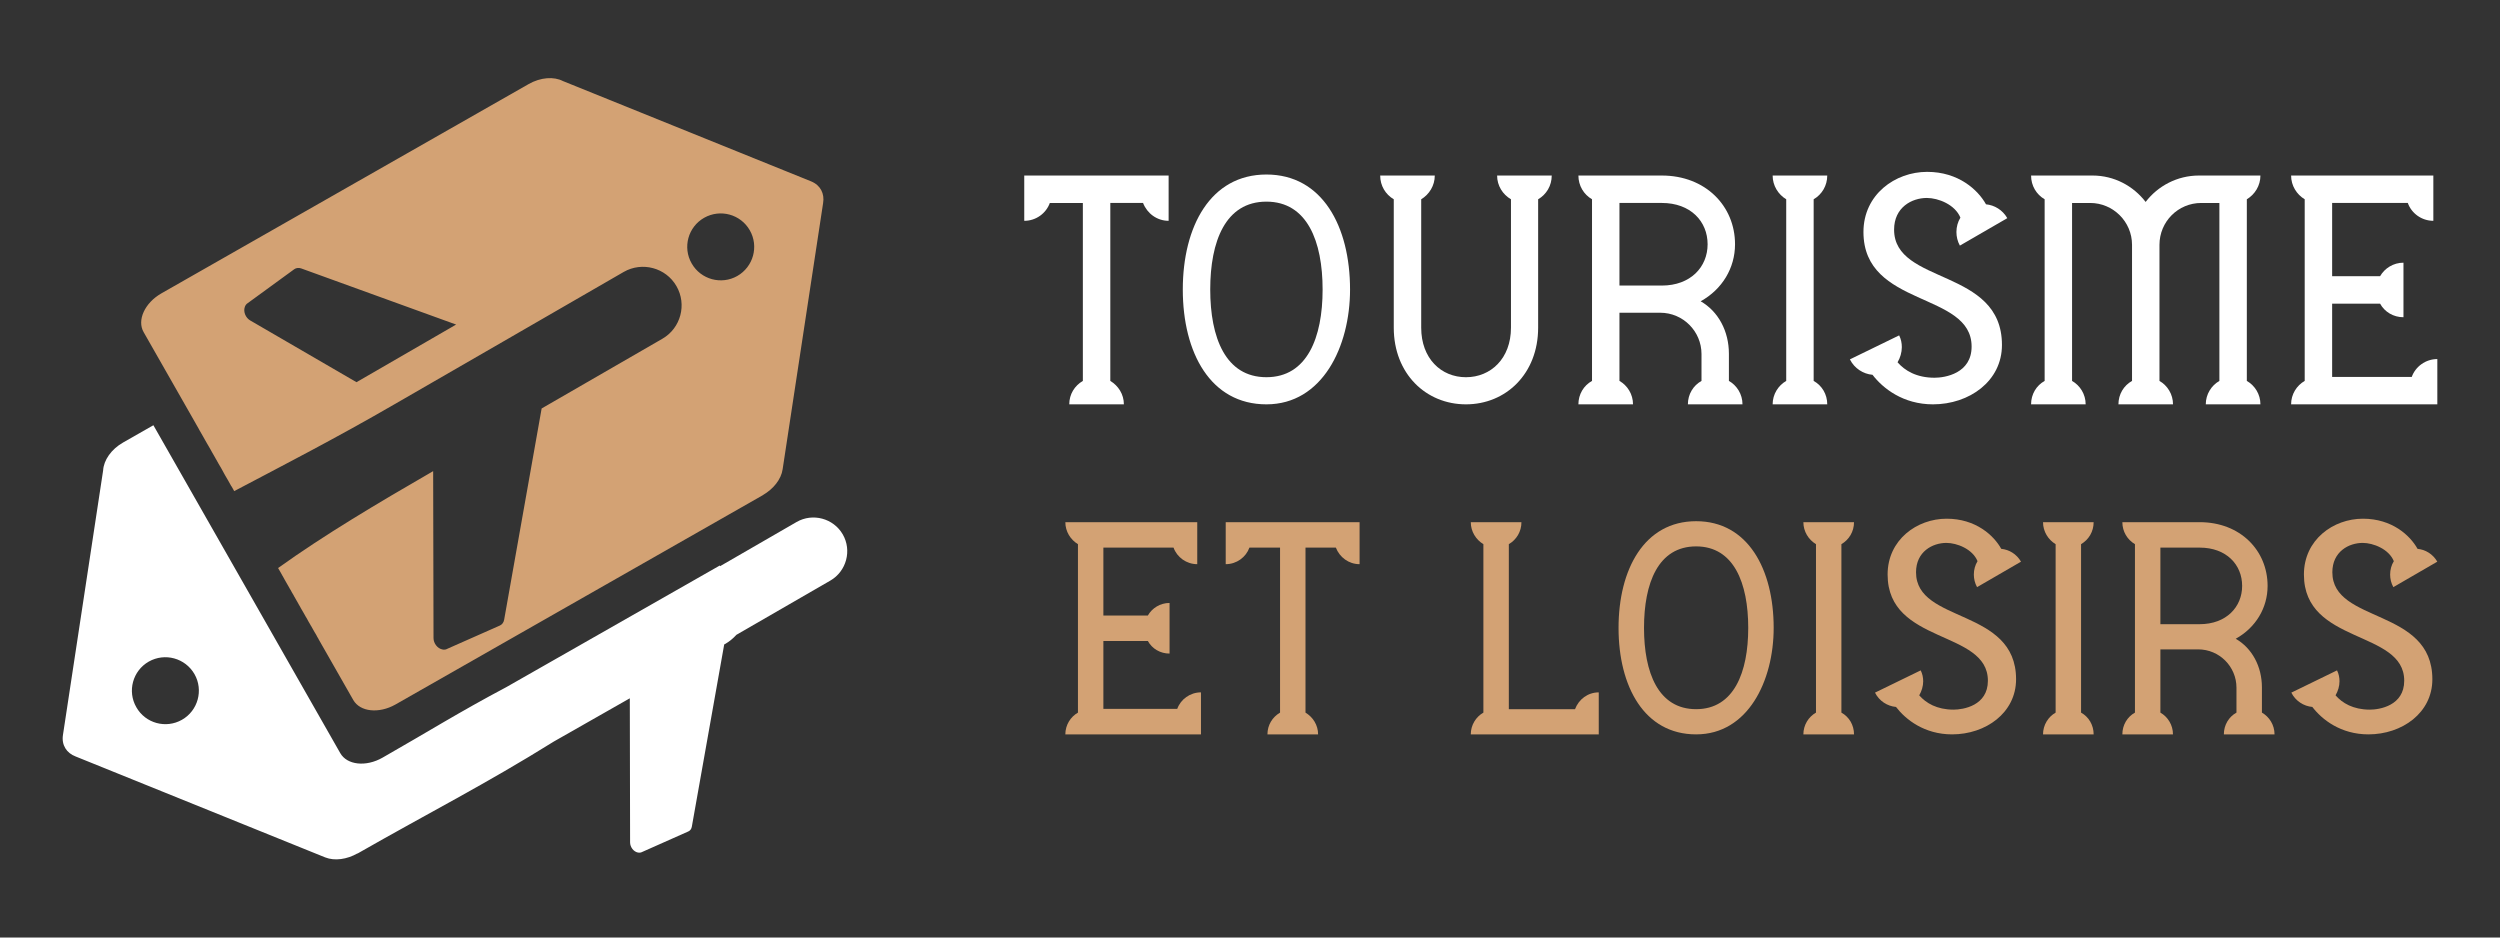
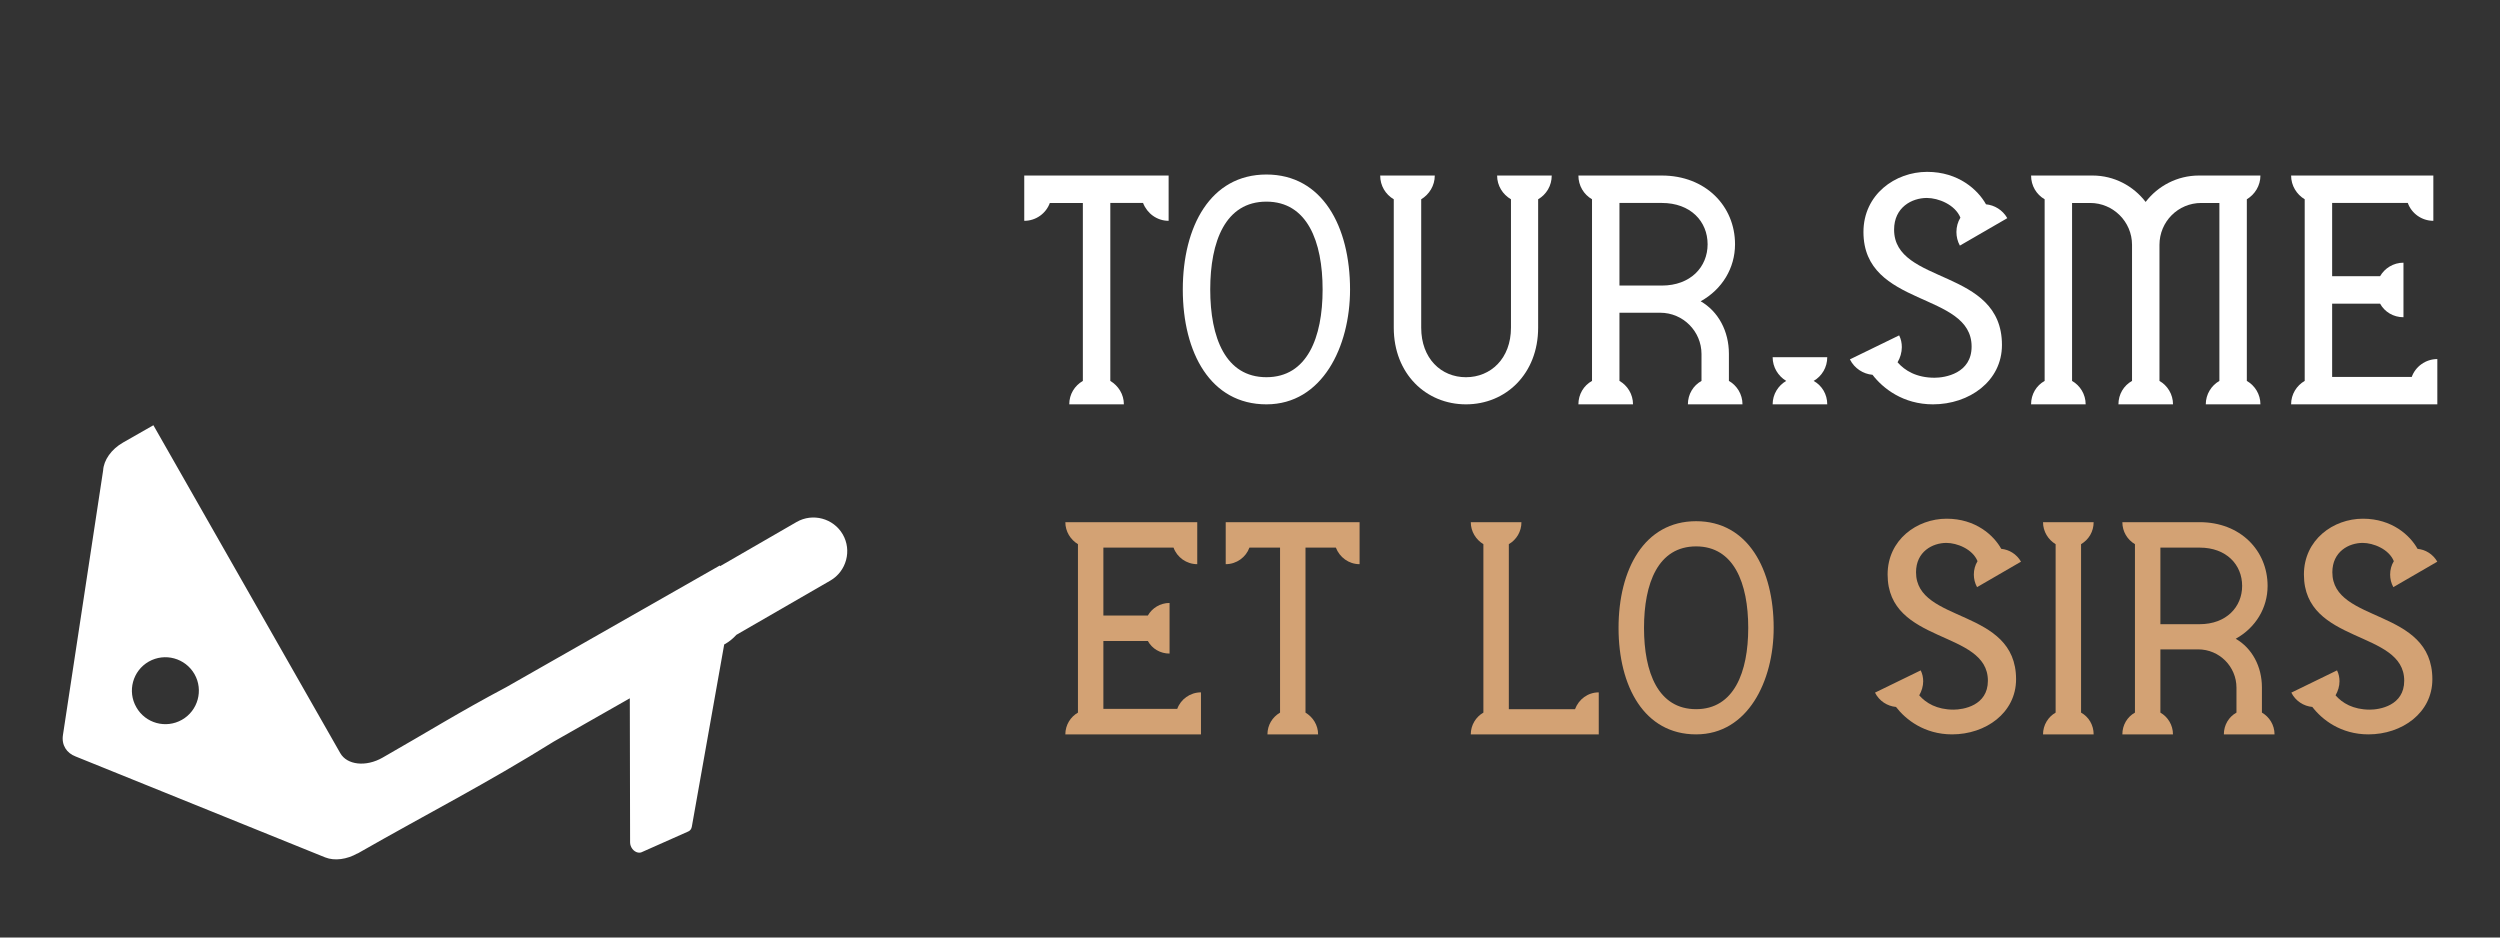
<svg xmlns="http://www.w3.org/2000/svg" version="1.1" id="Calque_1" x="0px" y="0px" width="160px" height="60px" viewBox="0 0 160 60" enable-background="new 0 0 160 60" xml:space="preserve">
  <rect x="0" y="0" width="160" height="60" fill="#333333" stroke="none" />
  <g>
    <g>
      <g>
        <path fill="#FFFFFF" d="M74.792,11.234v2.898c-0.75,0-1.38-0.477-1.637-1.143H71.06v11.389c0.511,0.309,0.868,0.853,0.868,1.499     h-3.495c0-0.646,0.341-1.19,0.87-1.499V12.99h-2.114c-0.239,0.666-0.887,1.143-1.637,1.143v-2.898H74.792z" />
        <path fill="#FFFFFF" d="M86.403,18.531c0,3.648-1.772,7.347-5.352,7.347s-5.352-3.306-5.352-7.347s1.772-7.362,5.352-7.362     S86.403,14.49,86.403,18.531z M84.647,18.531c0-3.086-0.988-5.626-3.596-5.626c-2.625,0-3.596,2.54-3.596,5.626     c0,3.07,0.972,5.61,3.596,5.61C83.659,24.142,84.647,21.602,84.647,18.531z" />
        <path fill="#FFFFFF" d="M99.311,11.234c0,0.649-0.341,1.212-0.87,1.52v8.217c0,2.948-2.063,4.907-4.62,4.907     c-2.557,0-4.62-1.959-4.62-4.907v-8.217c-0.528-0.308-0.869-0.87-0.869-1.52h3.494c0,0.649-0.358,1.212-0.869,1.52v8.217     c0,1.977,1.278,3.171,2.864,3.171c1.585,0,2.881-1.194,2.881-3.171v-8.217c-0.529-0.308-0.887-0.87-0.887-1.52H99.311z" />
        <path fill="#FFFFFF" d="M108.025,25.878c0-0.646,0.342-1.207,0.871-1.499v-1.721c0-1.451-1.177-2.643-2.643-2.643h-2.608v4.363     c0.511,0.292,0.868,0.853,0.868,1.499h-3.495c0-0.646,0.342-1.207,0.871-1.499V12.754c-0.529-0.308-0.871-0.87-0.871-1.52h5.336     c2.813,0,4.688,1.963,4.688,4.399c0,1.517-0.817,2.882-2.199,3.649c1.126,0.647,1.807,1.908,1.807,3.359v1.736     c0.511,0.292,0.869,0.853,0.869,1.499H108.025z M103.645,18.276h2.71c1.842,0,2.932-1.191,2.932-2.643     c0-1.465-1.09-2.644-2.932-2.644h-2.71V18.276z" />
-         <path fill="#FFFFFF" d="M116.074,24.379c0.529,0.292,0.87,0.853,0.87,1.499h-3.495c0-0.646,0.358-1.207,0.869-1.499V12.754     c-0.511-0.308-0.869-0.87-0.869-1.52h3.495c0,0.649-0.341,1.212-0.87,1.52V24.379z" />
+         <path fill="#FFFFFF" d="M116.074,24.379c0.529,0.292,0.87,0.853,0.87,1.499h-3.495c0-0.646,0.358-1.207,0.869-1.499c-0.511-0.308-0.869-0.87-0.869-1.52h3.495c0,0.649-0.341,1.212-0.87,1.52V24.379z" />
        <path fill="#FFFFFF" d="M123.711,25.878c-1.909,0-3.205-1.021-3.87-1.891c-0.597-0.052-1.159-0.41-1.448-0.987l3.153-1.536     c0.12,0.239,0.171,0.494,0.171,0.751c0,0.341-0.102,0.681-0.273,0.972c0.459,0.529,1.21,0.988,2.369,0.988     c0.665,0,2.37-0.272,2.37-1.995c0-3.53-6.922-2.488-6.922-7.331c0-2.402,2.029-3.85,4.076-3.85c2.011,0,3.254,1.157,3.767,2.077     c0.545,0.053,1.058,0.357,1.363,0.886l-3.035,1.757c-0.152-0.273-0.221-0.578-0.221-0.87c0-0.321,0.085-0.646,0.255-0.92     c-0.341-0.836-1.415-1.26-2.148-1.26c-0.953,0-2.096,0.595-2.096,2.028c0,3.546,6.903,2.437,6.903,7.379     C128.127,24.396,126.031,25.878,123.711,25.878z" />
        <path fill="#FFFFFF" d="M143.797,24.379c0.513,0.292,0.87,0.853,0.87,1.499h-3.497c0-0.646,0.358-1.207,0.871-1.499V12.99h-1.16     c-1.483,0-2.675,1.195-2.675,2.68v8.709c0.51,0.292,0.867,0.853,0.867,1.499h-3.493c0-0.646,0.342-1.207,0.87-1.499V15.67     c0-1.484-1.211-2.68-2.679-2.68h-1.159v11.389c0.512,0.292,0.87,0.853,0.87,1.499h-3.493c0-0.646,0.338-1.207,0.868-1.499V12.754     c-0.53-0.308-0.868-0.87-0.868-1.52h3.937c1.381,0,2.609,0.666,3.395,1.69c0.781-1.024,2.027-1.69,3.407-1.69h3.939     c0,0.649-0.357,1.212-0.87,1.52V24.379z" />
        <path fill="#FFFFFF" d="M154.352,24.122c0.238-0.663,0.889-1.142,1.637-1.142v2.897h-9.358c0-0.646,0.357-1.207,0.87-1.499     V12.754c-0.513-0.308-0.87-0.87-0.87-1.52h9.103v2.898c-0.748,0-1.398-0.477-1.635-1.143h-4.842v4.688h3.069     c0.29-0.508,0.851-0.865,1.496-0.865v3.491c-0.646,0-1.206-0.341-1.496-0.869h-3.069v4.688H154.352z" />
      </g>
      <g>
        <path fill="#D3A274" d="M75.343,45.369c0.221-0.616,0.823-1.058,1.519-1.058V47h-8.68c0-0.602,0.332-1.123,0.807-1.393v-10.78     c-0.475-0.286-0.807-0.808-0.807-1.408h8.442v2.688c-0.696,0-1.297-0.443-1.518-1.06h-4.49v4.348h2.846     c0.268-0.475,0.79-0.806,1.39-0.806v3.24c-0.601,0-1.122-0.316-1.39-0.807h-2.846v4.347H75.343z" />
        <path fill="#D3A274" d="M87.013,33.419v2.688c-0.696,0-1.28-0.443-1.518-1.06h-1.943v10.561c0.473,0.285,0.806,0.791,0.806,1.393     h-3.241c0-0.602,0.316-1.107,0.806-1.393V35.047h-1.96c-0.221,0.616-0.821,1.06-1.517,1.06v-2.688H87.013z" />
        <path fill="#D3A274" d="M100.802,45.387c0.237-0.634,0.822-1.075,1.518-1.075V47H94.13c0-0.602,0.333-1.123,0.807-1.393v-10.78     c-0.474-0.286-0.807-0.808-0.807-1.408h3.242c0,0.601-0.316,1.122-0.807,1.408v10.56H100.802z" />
        <path fill="#D3A274" d="M113.515,40.185c0,3.384-1.644,6.815-4.964,6.815c-3.319,0-4.964-3.068-4.964-6.815     c0-3.745,1.645-6.828,4.964-6.828C111.871,33.356,113.515,36.439,113.515,40.185z M111.887,40.185     c0-2.861-0.917-5.216-3.335-5.216c-2.435,0-3.335,2.354-3.335,5.216c0,2.847,0.9,5.202,3.335,5.202     C110.97,45.387,111.887,43.031,111.887,40.185z" />
-         <path fill="#D3A274" d="M117.85,45.607c0.49,0.27,0.807,0.791,0.807,1.393h-3.241c0-0.602,0.332-1.123,0.807-1.393v-10.78     c-0.475-0.286-0.807-0.808-0.807-1.408h3.241c0,0.601-0.317,1.122-0.807,1.408V45.607z" />
        <path fill="#D3A274" d="M124.933,47c-1.771,0-2.972-0.949-3.589-1.756c-0.554-0.049-1.075-0.38-1.344-0.916l2.925-1.424     c0.11,0.221,0.159,0.458,0.159,0.695c0,0.316-0.096,0.632-0.254,0.902c0.428,0.49,1.123,0.916,2.198,0.916     c0.616,0,2.197-0.252,2.197-1.85c0-3.272-6.418-2.308-6.418-6.798c0-2.229,1.882-3.572,3.779-3.572     c1.865,0,3.021,1.074,3.494,1.929c0.506,0.048,0.98,0.331,1.265,0.821l-2.813,1.63c-0.143-0.255-0.206-0.539-0.206-0.808     c0-0.301,0.079-0.601,0.236-0.854c-0.315-0.774-1.312-1.169-1.992-1.169c-0.885,0-1.944,0.553-1.944,1.881     c0,3.288,6.403,2.261,6.403,6.846C129.027,45.625,127.082,47,124.933,47z" />
        <path fill="#D3A274" d="M133.188,45.607c0.489,0.27,0.805,0.791,0.805,1.393h-3.239c0-0.602,0.331-1.123,0.806-1.393v-10.78     c-0.475-0.286-0.806-0.808-0.806-1.408h3.239c0,0.601-0.315,1.122-0.805,1.408V45.607z" />
        <path fill="#D3A274" d="M142.327,47c0-0.602,0.316-1.123,0.807-1.393v-1.597c0-1.345-1.091-2.45-2.451-2.45h-2.418v4.047     c0.474,0.27,0.805,0.791,0.805,1.393h-3.239c0-0.602,0.316-1.123,0.806-1.393v-10.78c-0.489-0.286-0.806-0.808-0.806-1.408h4.946     c2.609,0,4.349,1.817,4.349,4.079c0,1.406-0.759,2.672-2.04,3.383c1.044,0.601,1.677,1.771,1.677,3.114v1.612     c0.474,0.27,0.807,0.791,0.807,1.393H142.327z M138.265,39.948h2.512c1.709,0,2.72-1.106,2.72-2.45     c0-1.36-1.011-2.451-2.72-2.451h-2.512V39.948z" />
        <path fill="#D3A274" d="M151.578,47c-1.771,0-2.973-0.949-3.589-1.756c-0.553-0.049-1.075-0.38-1.344-0.916l2.925-1.424     c0.11,0.221,0.158,0.458,0.158,0.695c0,0.316-0.096,0.632-0.253,0.902c0.427,0.49,1.121,0.916,2.197,0.916     c0.616,0,2.198-0.252,2.198-1.85c0-3.272-6.419-2.308-6.419-6.798c0-2.229,1.881-3.572,3.777-3.572     c1.866,0,3.021,1.074,3.495,1.929c0.506,0.048,0.979,0.331,1.264,0.821l-2.813,1.63c-0.143-0.255-0.205-0.539-0.205-0.808     c0-0.301,0.079-0.601,0.236-0.854c-0.316-0.774-1.313-1.169-1.992-1.169c-0.885,0-1.943,0.553-1.943,1.881     c0,3.288,6.401,2.261,6.401,6.846C155.672,45.625,153.729,47,151.578,47z" />
      </g>
    </g>
    <g>
-       <path fill-rule="evenodd" clip-rule="evenodd" fill="#D3A274" d="M36.024,5.186l15.882,6.419c0.608,0.247,0.874,0.79,0.773,1.392    l-2.591,17.039c-0.094,0.649-0.601,1.269-1.262,1.646v0.007L25.316,45.085c-1.062,0.603-2.271,0.479-2.708-0.287l-2.195-3.848    v-0.006l-0.006-0.005l-0.012-0.02l-0.011-0.023l-0.018-0.035l-0.018-0.035l-0.03-0.041l-0.023-0.048l-0.006-0.006l-0.029-0.059    l-0.036-0.065l-0.041-0.069l-0.048-0.078l-0.047-0.082l-0.006-0.012l-0.047-0.082l-0.053-0.094l-0.059-0.106L19.87,40    l-0.012-0.028l-0.071-0.119l-0.071-0.124l-0.053-0.1l-0.018-0.035l-0.083-0.135l-0.083-0.149l-0.029-0.052l-0.059-0.102    l-0.089-0.152l-0.065-0.113l-0.029-0.059l-0.101-0.171l-0.077-0.142l-0.023-0.036l-0.106-0.188l-0.083-0.143l-0.023-0.048    l-0.118-0.199l-0.065-0.124l-0.053-0.083l-0.118-0.212l-0.041-0.07l-0.089-0.155l-0.124-0.218v-0.006l-0.135-0.235l-0.071-0.13    l-0.183-0.318c2.961-2.125,6.378-4.153,9.924-6.201l0.023,10.685c0,0.336,0.254,0.666,0.566,0.727    c0.118,0.028,0.23,0.011,0.319-0.043l3.369-1.491c0.141-0.065,0.235-0.2,0.265-0.36l2.401-13.529l7.724-4.46    c1.18-0.679,1.586-2.194,0.902-3.374l0,0c-0.678-1.175-2.194-1.582-3.375-0.903l-7.723,4.46l-6.944,4.007    c-3.77,2.183-7.151,3.918-10.26,5.559l-0.159-0.284l-0.042-0.059l-0.171-0.308l-0.036-0.063l-0.177-0.302l-0.042-0.076    L14.2,30.042l-0.047-0.084l-0.166-0.282l-0.059-0.106l-0.147-0.259l-0.077-0.137l-0.136-0.236l-0.094-0.171l-0.112-0.194    l-0.124-0.212l-0.088-0.154l-0.148-0.265l-0.059-0.102l-0.183-0.317l-0.023-0.048l-0.212-0.371l-0.006-0.013l0,0l-3.327-5.835    c-0.437-0.761,0.071-1.869,1.133-2.478L33.836,5.379C34.602,4.943,35.452,4.89,36.024,5.186L36.024,5.186z M29.192,20.772    L19.28,17.18c-0.153-0.054-0.318-0.041-0.443,0.047l-2.979,2.171c-0.088,0.053-0.159,0.142-0.194,0.26    c-0.1,0.296,0.053,0.679,0.348,0.85l6.803,3.952L29.192,20.772z M44.267,16.86c0.584,1.027,1.894,1.386,2.921,0.803    c1.026-0.59,1.386-1.894,0.801-2.921c-0.589-1.032-1.894-1.386-2.926-0.802C44.037,14.524,43.676,15.834,44.267,16.86    L44.267,16.86z" />
      <path fill-rule="evenodd" clip-rule="evenodd" fill="#FFFFFF" d="M6.601,30.101L4.029,47.038c-0.101,0.65,0.236,1.158,0.808,1.375    l15.977,6.461c0.608,0.241,1.393,0.124,2.06-0.254l0.006,0.007c4.62-2.639,8.201-4.449,12.567-7.17l4.861-2.766l0.018,9.232    c0.005,0.295,0.224,0.584,0.495,0.638c0.107,0.023,0.201,0.005,0.277-0.035l2.95-1.311c0.13-0.054,0.207-0.171,0.23-0.313    l2.071-11.658l0.041-0.019c0.29-0.165,0.537-0.371,0.738-0.595l6.018-3.475c1.026-0.597,1.386-1.925,0.79-2.956l0,0    c-0.596-1.027-1.923-1.386-2.955-0.791l-4.892,2.825l-0.023-0.04l-13.659,7.782c-3.038,1.61-5.133,2.926-7.923,4.514    c-1.056,0.606-2.271,0.478-2.708-0.29L9.817,27.215l-1.936,1.104C7.114,28.755,6.637,29.458,6.601,30.101L6.601,30.101z     M12.448,43.145c0.584,1.026,0.224,2.337-0.803,2.921c-1.026,0.584-2.336,0.23-2.92-0.803c-0.59-1.026-0.23-2.337,0.796-2.921    C10.554,41.758,11.858,42.118,12.448,43.145L12.448,43.145z" />
    </g>
  </g>
</svg>